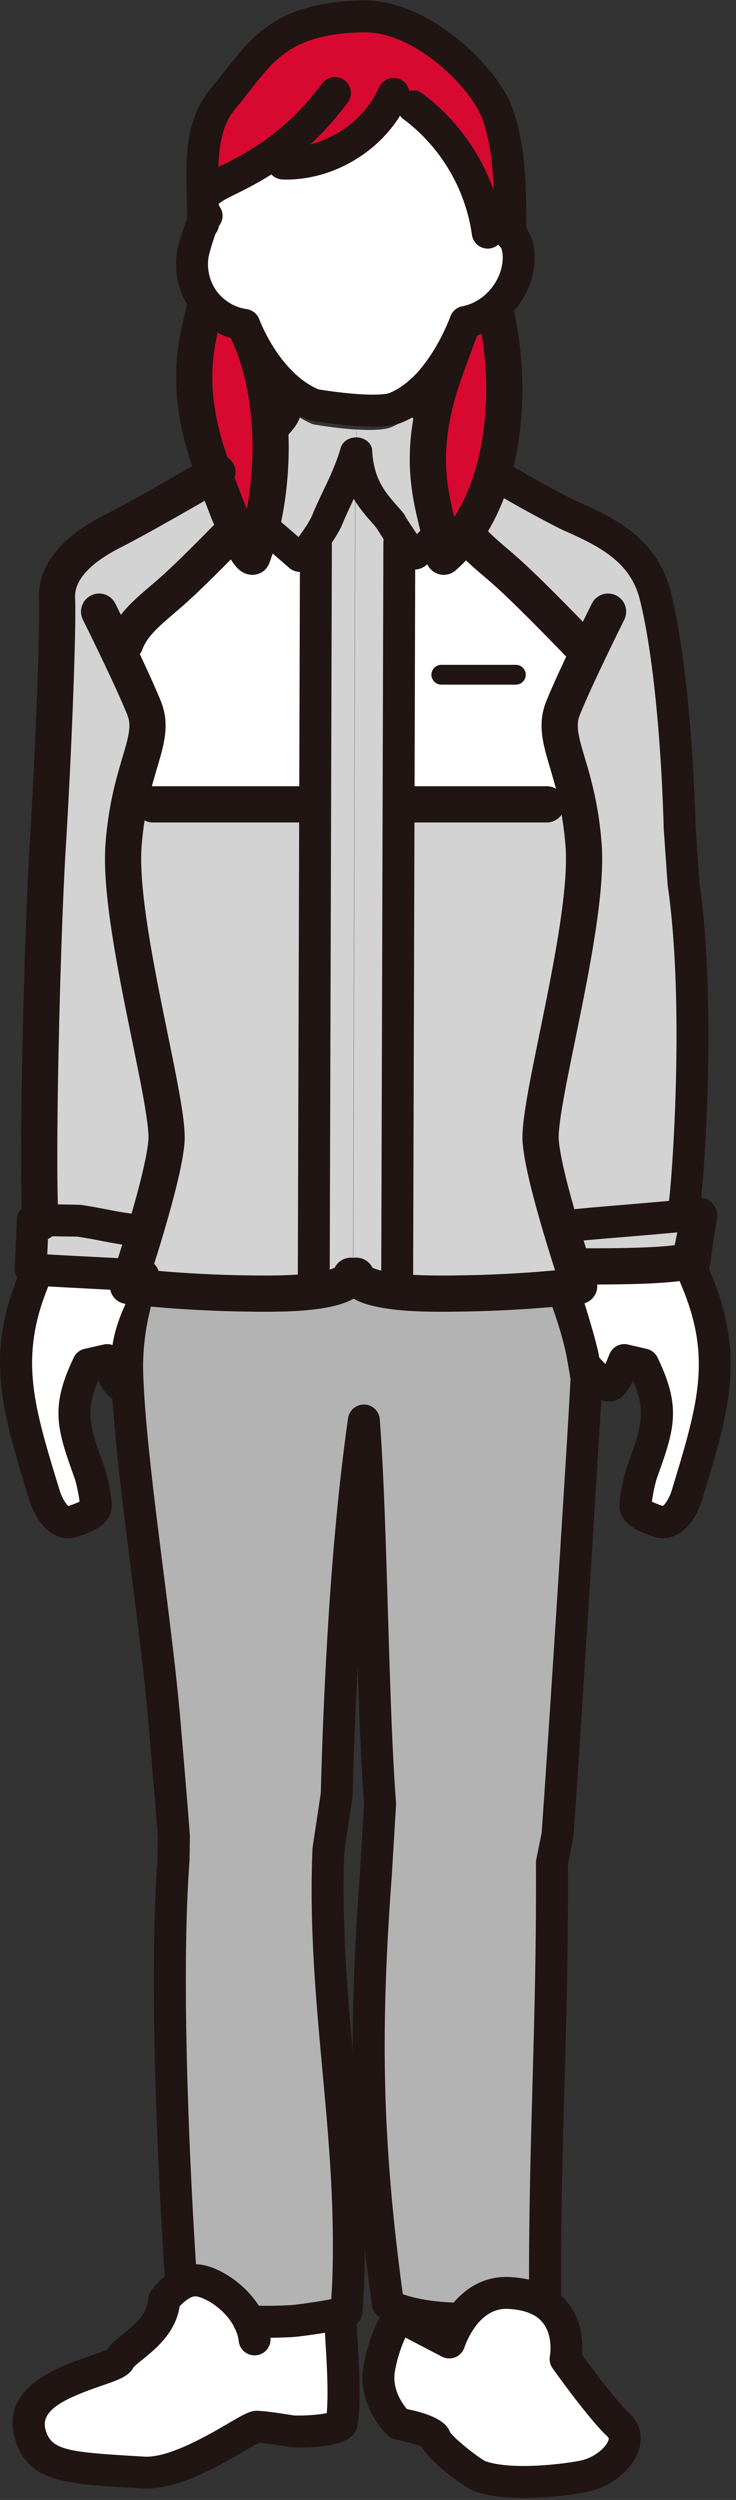
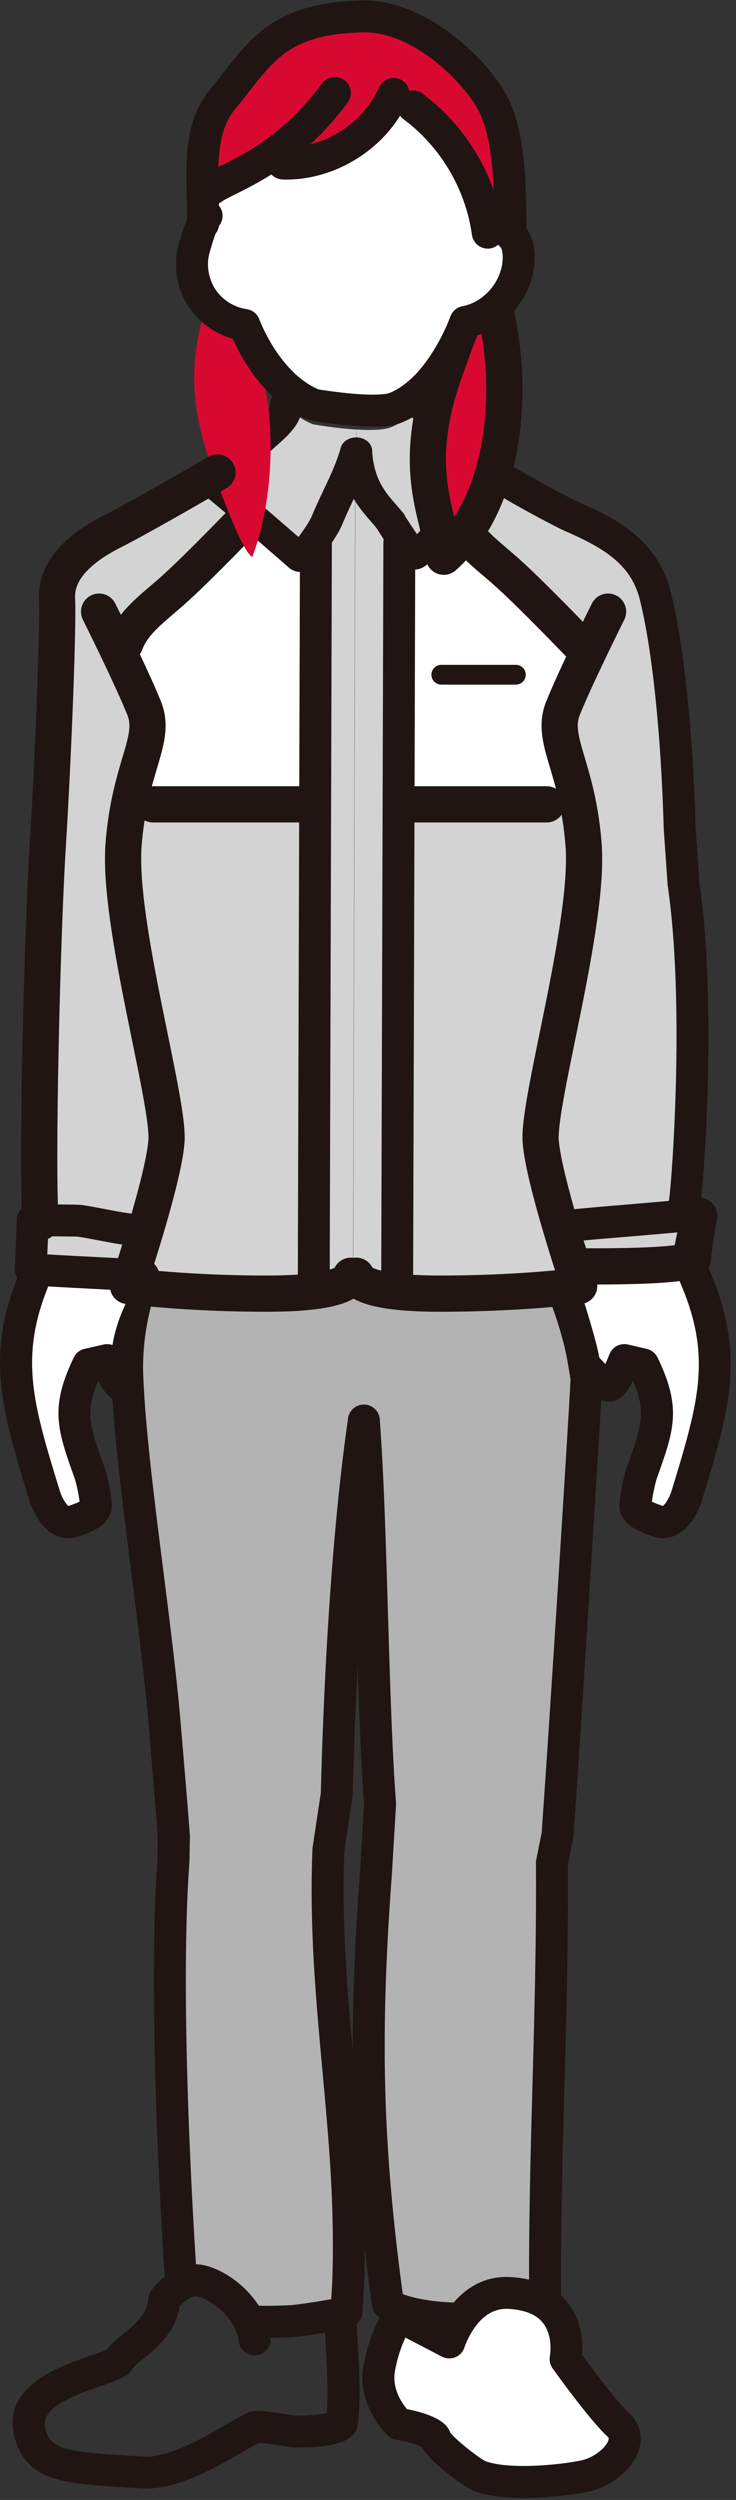
<svg xmlns="http://www.w3.org/2000/svg" viewBox="0 0 99 336" fill="none">
  <rect x="0" y="0" width="99" height="336" fill="#333333" stroke="none" />
  <g clip-path="url(#clip0_1483_5427)">
    <path d="M5.47 169.566l8.26.64h4.26l.54-4.83-13.06-1.09v5.28z" fill="#D3D3D4" />
    <path d="M76.07 317.076s1.06-5.35-3.2-7.76c-1.11-.62-2.58-1.06-4.53-1.14-3.02-.12-5.05 1.7-6.29 3.47-1.14 1.62-1.62 3.18-1.62 3.18l-6.79-3.53s-1.88 2.74-2.64 7.05c-.74 4.3 2.64 7.43 2.64 7.43s4.53.79 4.91 1.96c.38 1.18 4.96 4.71 6.03 5.09 4.52 1.56 12.37.32 13.94 0 3.76-.79 7.15-4.61 4.61-6.94-2.39-2.23-7.06-8.81-7.06-8.81z" fill="#fff" />
    <path d="M79.86 165.206s-.05.02-.06.02l-3.88-.02-.02 6.26 16.83-1.55c.59-.03 1.11-.08 1.52-.12l-.27-6.64c-3.83.48-10.78 1.67-14.11 2.05h-.01z" fill="#D3D3D4" />
    <path d="M76.31 169.786c.49 1.38.79 9.31 1.22 11.97l1.2-.18c.15.89 2.2 4.64 3.08 4.65.91.02 1.77-2.56 2.17-3.43l2.53.59c2.89 6 2.06 8.28-.18 14.56-.36 1.05-.82 3.29-.85 4.4-.02 1.12 2.06 1.77 3.08 2.12 1.8.65 3.24-1.62 3.83-3.5 3.79-12.43 5.93-19.37.33-31.05l-16.41-.14v.01z" fill="#fff" />
    <path d="M56.76 54.376c-1.17 1.26-2.53 2.36-4.11 3.03-.99.41-2.83.44-4.73.32v.08c.05 1.11.17 2.08.35 2.96.82 4.08 2.83 6.03 4.24 8.11.08.18 2.44 4.5 3.2 5.47 3.33-2.82 5.02-6.97 8.32-9.79l1.45-1.53c-.3-.2-.61-.39-.88-.59-2.68-2.83-5.15-5.23-7.85-8.05l.01-.01z" fill="#D3D3D4" />
    <path d="M92 162.196c.35-1.11 2.41-26.39-.06-43.44l-.52-7.47c-.38-13.44-1.68-24.92-3.29-31.27-1.56-6.12-6.68-8.61-11.64-10.78 0 0-6.5-3.24-11-6.23l-1.45 1.53c-3.3 2.82-4.99 6.97-8.32 9.79-.76-.97-3.12-5.29-3.2-5.47-1.41-2.08-3.43-4.03-4.24-8.11l-.47.09-.29 109.55 2.62 1.31 25.76 2.02.03-8.52 3.88.02s.03 0 .06-.02c3.33-.38 10.28-1.56 14.11-2.05v-.06c-.29-.2-2.2-.88-1.97-.91l-.01.02zM38.47 54.646c.11 1.46-2.2 3.2-3.24 4.17-1.64 1.49-2.91 2.41-4.55 3.9l-.29.09c-.2.12-.59.36-1.14.7 1.77 1.58 11.2 11.23 11.2 11.23 1.14-1.56 2.99-4.33 3.64-6.27 1.26-3.59 2.77-6.44 3.83-10.65v-.08c-2.86-.18-5.82-.71-5.82-.71-1.38-.56-2.59-1.39-3.64-2.36l.01-.02z" fill="#D3D3D4" />
-     <path d="M39.18 311.976c-1.85.09-3.8.14-5.68.02-1.52-3.12-4.85-5.24-6.9-5.49-.82-.09-1.58.15-2.21.53-1.39.76-2.32 2.11-2.32 2.11-.27 4.41-5.23 6.49-6.02 8.02-.83 1.64-14.08 2.94-11.99 10.06 1.33 4.52 5.58 4.52 15.19 5.09 5.65.35 14.13-6.15 15.28-6.15 1.15 0 4.8.62 4.8.62 2.52.08 6.47-.26 6.62-1.17.64-4.06-.15-11.02-.18-14.67-1.85.45-5.9 1-6.59 1.03z" fill="#fff" />
    <path d="M75.89 173.726l-24.13-.39-4.24-3.55-2.26 3.49-24.69-.45c-.38 1.06-1.67 5.09-1.79 10.03v.02c-.03.59-.01 1.2 0 1.8.61 17.32 3.71 49.91 4.61 62.19l-.05 3.23c-1.38 18.41.56 49.94 1.05 56.96.64-.38 1.39-.62 2.21-.53 2.05.24 5.38 2.36 6.9 5.49 1.88.12 3.83.08 5.68-.02.7-.03 4.74-.58 6.59-1.03.41-.09.71-.2.83-.27l.2-3.39c.24-6.08.05-11.88-.33-17.55-.92-13.61-2.89-26.55-2.3-41.12l1.12-7.43c.41-15.64 1.42-34.78 3.65-50.26 1.06 13.91 1.12 37.62 2.18 51.53l-.56 9.38c-1.05 14.05-1.29 25.46-.49 37.66.41 6.34 1.11 12.88 2.11 20.13l.85.58c2.5.99 5.71 1.39 9.02 1.44 1.24-1.77 3.27-3.59 6.29-3.47 1.95.08 3.43.52 4.53 1.14l.44-.15c-.11-21.52 1.05-37.06.92-58.79l.76-3.77c1.2-16.69 2.97-62.31 2.97-62.31s-.17-1.06-.42-2.53c-.44-2.67-1.17-6.65-1.65-8.03v-.03z" fill="#B3B3B4" />
    <path d="M44.09 68.456c-.65 1.94-2.5 4.71-3.64 6.27 0 0-9.43-9.65-11.2-11.23-2.73 1.64-9.22 5.56-12.69 7.23-.5.24-1 .48-1.49.71-2.15 1.05-4.41 2.17-5.79 4.17-1.59 2.32-1.74 5.35-1.82 8.18-.38 13.44-.15 14.84-.53 28.28l-.5 7.47c-2.33 17.52-.67 43.38-.67 43.38.28.83 4.62 1.12 4.94 1.17 3.35.5 4.87 1.05 8.64 1.36h.06l-.08 6.02-.02 1.32 1.24.03 24.69.45 2.26-3.49.29-108.94.47-.09c-.18-.88-.3-1.85-.35-2.96-1.06 4.21-2.58 7.06-3.83 10.65l.02.02z" fill="#D3D3D4" />
    <path d="M41.17 108.106h-20.6l-1.2-12.96-4.53-7.37 17.7-17.01 10.36 6.24-1.73 31.1zm12.91 0h20.6l1.2-12.96 4.53-7.37-17.7-17.01-10.36 6.24 1.73 31.1zm-34.74 63.36h-.03c-3.21-.26-10.23-.53-13.84-.79-.12 0-.24-.02-.35-.03-5.06 11.2-2.85 18.19.86 30.33.58 1.88 2.02 4.14 3.82 3.5 1.03-.36 3.09-1 3.08-2.12-.02-1.12-.47-3.35-.83-4.4-2.26-6.3-3.09-8.58-.2-14.58l2.55-.58c.39.85 1.24 3.44 2.15 3.41.52-.02 1.47-1.73 2.23-3.35v-.02c.12-4.94 1.41-8.97 1.79-10.03l-1.24-.03.02-1.32-.01.01z" fill="#fff" />
    <path d="M37.73 52.466c-.94.33-1.5 1.26-1.42 2.2-.25.54-1.43 1.57-1.95 2.03-.22.2-.43.38-.58.52-.79.72-1.5 1.3-2.2 1.88-.75.62-1.5 1.24-2.35 2.01a2.149 2.149 0 001.44 3.74c.51 0 1.03-.18 1.44-.56.79-.72 1.5-1.3 2.2-1.88.75-.62 1.5-1.24 2.36-2.03.15-.14.32-.29.51-.46 1.49-1.31 3.53-3.1 3.42-5.35 0-.16-.02-.46-.14-.8-.4-1.12-1.63-1.7-2.74-1.31l.01.01zm24.21 4.14c-1.19-1.2-2.39-2.41-3.67-3.75h-.01c-.83-.85-2.17-.85-3.01-.02-.84.82-.86 2.18-.04 3.03 1.26 1.32 2.47 2.54 3.68 3.77 1.37 1.39 2.74 2.77 4.16 4.27.42.45.99.67 1.56.67a2.15 2.15 0 001.56-3.63c-1.45-1.53-2.83-2.93-4.23-4.34zm-7.44 12.74c-.06-.11-.13-.22-.21-.33-.3-.38-.63-.75-.96-1.13-1.18-1.34-2.39-2.73-2.96-5.12-.17-.69-.27-1.41-.31-2.22-.05-1.01-1.06-1.8-2.23-1.75-1.19.04-2.11.89-2.06 1.9.05 1.01.18 1.93.39 2.8.75 3.18 2.4 5.06 3.72 6.58.28.31.54.62.79.93.57.93 2.56 3.99 3.34 4.84.42.46 1.06.7 1.69.7.46 0 .93-.13 1.32-.39.93-.62 1.1-1.77.37-2.57-.55-.6-2.66-3.82-2.91-4.23l.02-.01z" fill="#201513" />
    <path d="M63.83 63.786c-1.84 1.34-4.37 4.12-5.66 5.66-1.21 1.44-2.36 2.8-3.83 3.87-.91.65-1.02 1.81-.25 2.58.42.43 1.03.65 1.64.65.49 0 .98-.14 1.39-.43 1.88-1.35 3.24-2.97 4.55-4.53 1.2-1.42 3.52-3.95 4.96-5 .9-.66 1.01-1.81.24-2.58s-2.13-.86-3.03-.2l-.01-.02zm-15.38-4.94c-1.15-.25-2.32.35-2.61 1.33-.65 2.19-1.46 3.9-2.33 5.72-.49 1.04-.99 2.08-1.46 3.22-.32.82-1.07 1.96-1.9 3.06-2.85-2.48-8.15-7.05-9.48-8.06l-2.86 2.73c1.36 1.03 7.85 6.65 11.09 9.48.41.35.96.55 1.54.55h.16c.63-.04 1.21-.31 1.58-.75.91-1.07 3.12-3.77 3.93-5.82.44-1.06.91-2.04 1.37-3.03.88-1.85 1.8-3.77 2.51-6.21.29-.98-.41-1.97-1.56-2.22h.02zm-29.92 121.89c-1.07-.5-1.19.14-1.69 1.22-.08.18-.17.35-.24.51-.09-.22-.17-.42-.24-.57a2.153 2.153 0 00-2.42-1.19l-2.55.58c-.64.14-1.18.57-1.46 1.16-3.27 6.79-2.22 9.72.1 16.22.24.7.56 2.17.67 3.16-.42.21-1.08.44-1.38.55l-.1.04c-.29-.21-.84-.97-1.18-2.06l-.1-.32c-3.58-11.69-5.55-18.13-.86-28.5.49-1.08 0-2.35-1.07-2.84-1.08-.49-2.35 0-2.84 1.07-5.35 11.84-3.09 19.25.67 31.52l.1.32c.25.82 1.24 3.58 3.42 4.69.59.3 1.2.45 1.82.45.45 0 .9-.08 1.34-.23l.21-.07c1.52-.53 4.34-1.51 4.3-4.1-.02-1.39-.52-3.83-.99-5.17-1.99-5.55-2.64-7.38-.82-11.63.69 1.47 1.73 2.9 3.39 2.83 1.49-.04-.4-.2 1.18-3.59.5-1.07 1.8-3.53.73-4.04l.01-.01zm43.55 128.76c-3.18-.04-5.91-.44-7.9-1.16-.94-6.93-1.58-13.15-1.96-18.98-.76-11.48-.61-22.65.49-37.39l.56-9.38v-.29c-.53-6.91-.81-16.44-1.09-25.67-.28-9.27-.56-18.86-1.1-25.86a2.161 2.161 0 00-2.3-1.98 2.151 2.151 0 00-1.98 2.31c.53 6.91.81 16.44 1.09 25.67.27 9.21.56 18.73 1.08 25.72l-.55 9.21c-1.11 14.92-1.26 26.27-.49 37.96.4 6.21 1.1 12.85 2.12 20.28.08.6.42 1.14.92 1.48l.85.58c.13.09.27.16.42.22 2.54 1 5.83 1.53 9.78 1.59h.03c1.17 0 2.13-.94 2.15-2.12.02-1.19-.93-2.16-2.12-2.18v-.01zm18.51-127.15c-.32-1.94-2.06-7.59-2.68-9.33a2.143 2.143 0 00-2.74-1.31 2.14 2.14 0 00-1.31 2.74c.33.94 1.89 4.96 2.49 8.62.19 1.07.33 1.92.39 2.29-.13 3.4-2.74 44.97-3.88 60.96l-.73 3.64c-.03.14-.04.29-.04.43.06 10.91-.21 20.42-.46 29.62-.25 9.07-.52 18.46-.46 29.17 0 1.18.97 2.14 2.15 2.14h.01c1.19 0 2.14-.97 2.14-2.16-.05-10.64.21-19.99.46-29.03.26-9.17.52-18.65.46-29.54l.71-3.56c.02-.09.03-.18.04-.27 1.19-16.53 3.89-60.99 3.91-61.44 0-.14-.94-1.21-.96-1.35 0 0 .76-.14.5-1.61v-.01zm-32.67 128.59c0-1.19-1.03-2.17-2.17-2.13-1.19.01-2.14.98-2.13 2.17.01 1.19.09 2.69.19 4.28.17 2.94.37 6.52.14 9.07-.91.19-2.61.37-4.41.32-.9-.15-3.85-.63-5.01-.63-.93 0-1.77.5-3.82 1.69-2.8 1.63-8.01 4.67-11.32 4.47l-1.48-.09c-9-.53-11.01-.88-11.77-3.47-.75-2.56 2.14-4.11 7.39-5.92 2.38-.82 3.81-1.31 4.41-2.49.15-.2.75-.69 1.2-1.05 1.81-1.47 4.49-3.64 5.02-7.17.3-.33.78-.8 1.35-1.11.32-.19.61-.27.86-.24 1.19.14 3.96 1.7 5.21 4.28.29.61.47 1.19.53 1.73a2.145 2.145 0 002.36 1.91 2.14 2.14 0 001.91-2.36c-.11-1.03-.42-2.09-.93-3.16-1.83-3.76-5.8-6.35-8.59-6.68-1.2-.13-2.42.15-3.48.78-1.8.98-2.94 2.6-3.07 2.78-.22.32-.35.69-.37 1.08-.13 2.07-1.92 3.53-3.51 4.81-.83.67-1.56 1.26-2.04 1.97-.44.22-1.47.58-2.25.85-4.25 1.46-12.17 4.19-10.11 11.19 1.69 5.73 6.65 6.02 15.64 6.54l1.48.09c.19.01.39.02.58.02 4.48 0 9.68-3.03 13.17-5.06.69-.4 1.53-.89 1.94-1.09.89.06 2.87.36 4.16.58.1.02.2.03.29.03 8.27.26 8.67-2.17 8.81-2.98.47-3.02.23-7.23.02-10.95-.09-1.54-.17-2.99-.18-4.08l-.02.02zm-33.77 5.23s0 .01-.01.02c0 0 0-.01.01-.02z" fill="#201513" />
    <path d="M19.48 169.326c-1.73-.14-4.56-.28-7.3-.42-2.1-.11-4.2-.21-5.82-.32l.2-4.53c.05-1.19-.87-2.19-2.05-2.24-1.15-.04-2.19.87-2.24 2.05l-.29 6.61c-.05 1.13.78 2.1 1.91 2.23.29.03.65.06 1.05.08.14.02.29.03.44.04 1.7.12 4.14.24 6.58.37 2.71.14 5.5.28 7.18.41h.17a2.15 2.15 0 00.17-4.29v.01zm75.7-8c-.22-.15-.46-.27-.86-.43.7-6.53 1.89-27.48-.25-42.37l-.5-7.3c-.37-13.02-1.62-24.89-3.36-31.74-1.89-7.42-8.23-10.19-12.76-12.17-.06-.03-6.44-3.22-10.79-6.11-.27-.18-.55-.35-.79-.53-.96-.7-2.3-.48-3 .48-.7.96-.48 2.3.48 3 .3.22.63.44.95.64 4.56 3.02 10.96 6.23 11.33 6.41 5.13 2.24 9.15 4.35 10.42 9.33 1.66 6.56 2.87 18.07 3.23 30.89l.52 7.47c0 .05 0 .11.02.16 2.33 16.06.55 39.79.16 42.35-1.88.17-4.03.35-6.03.52-2.88.24-5.6.47-7.09.64-1.18.13-2.03 1.2-1.89 2.38.12 1.1 1.05 1.91 2.13 1.91.08 0 .16 0 .25-.01 1.43-.16 4.12-.39 6.97-.62 3.8-.32 7.73-.65 9.93-.92.77-.1 1.45-.61 1.74-1.33.33-.81.11-1.79-.51-2.4-.09-.09-.18-.17-.29-.23l-.01-.02zm-3.38 6.66a2.144 2.144 0 00-1.01 2.86c5.22 10.91 3.33 17.09-.44 29.48-.36 1.14-.91 1.87-1.19 2.08l-.05-.02c-.3-.1-.99-.34-1.42-.56.12-.97.43-2.45.7-3.24 2.29-6.42 3.33-9.35.06-16.13-.28-.58-.81-1.01-1.45-1.16l-2.53-.59c-1-.23-2.02.27-2.44 1.2-.08.17-.17.4-.28.66-.07.17-.19.46-.32.76-.73-.73-1.57-1.7-1.83-2.17-.3-1.03-1.32-1.7-2.42-1.51-1.17.2-.04 2.03.16 3.2.28 1.61 2.21 5.5 4.44 5.53 1.7.08 2.67-1.37 3.36-2.82 1.82 4.24 1.17 6.08-.84 11.7-.42 1.19-.93 3.66-.97 5.07-.04 2.63 2.95 3.64 4.38 4.13l.11.04c.45.16.91.24 1.36.24.61 0 1.21-.14 1.79-.43 2.12-1.05 3.13-3.63 3.49-4.79 3.82-12.54 6.129-20.12.19-32.53a2.144 2.144 0 00-2.86-1.01l.01.01z" fill="#201513" />
    <path d="M25.49 250.116l.05-3.23v-.19c-.26-3.57-.71-8.87-1.23-15-1.24-14.71-4.63-34.87-5.05-47.13-.01-.53-.03-1.06 0-1.66.12-4.81 1.41-8.64 1.68-9.4l1.76-.26c.38-1.12-1.89-2.34-3.02-2.73-1.13-.38-2.34.22-2.73 1.34l1.59.24c-.3.83-3.45 5.24-3.59 10.66-.03.63-.02 1.27 0 1.99.43 12.34 3.82 32.56 5.06 47.31.51 6.06.96 11.3 1.22 14.86l-.04 3c-1.47 19.67.78 53.47 1.05 57.26.08 1.13 1.02 2 2.14 2h.15a2.156 2.156 0 002-2.29c-.26-3.76-2.5-37.28-1.04-56.78v.01zm23.76-61.31c-1.17-.17-2.26.65-2.43 1.82-2.37 16.46-3.3 36.45-3.67 50.37l-1.1 7.29c-.01.08-.02.16-.02.23-.43 10.48.47 20.23 1.33 29.66.35 3.82.71 7.76.98 11.69.44 6.53.54 12.03.33 17.28l-.11 1.86c-1.88.38-4.96.79-5.48.81-1.39.07-3.46.15-5.44.02-1.23-.08-2.21.82-2.28 2.01a2.14 2.14 0 002 2.28c.88.06 1.77.08 2.62.08 1.26 0 2.42-.05 3.3-.09.85-.04 5.02-.6 6.97-1.08.98-.22 1.38-.47 1.51-.55.59-.37.96-1 1-1.69l.2-3.44c.22-5.45.11-11.1-.34-17.78-.27-3.97-.63-7.95-.98-11.79-.85-9.26-1.72-18.83-1.32-28.98l1.1-7.31c.01-.09.02-.18.02-.26.36-13.82 1.28-33.71 3.63-50.01.17-1.17-.65-2.26-1.82-2.43v.01zm-29.73-25.5c-2.23-.19-3.59-.45-5.17-.76-.99-.19-2.02-.39-3.33-.59-.25-.03-.54-.05-3.41-.08-1.3-.02-2.61-.03-2.97-.05-1.07-.12-2.11.61-2.34 1.71-.23 1.16.52 2.3 1.68 2.53.28.06.31.06 3.57.1 1.33.02 2.67.03 2.85.04 1.22.18 2.19.37 3.13.55 1.64.32 3.18.62 5.65.83h.2c1.19 0 2.14-.96 2.14-2.15s-.88-2.06-1.99-2.14l-.01.01zm22.98-92.54c-1.18 0-2.14.96-2.15 2.14l-.29 98.8c0 1.19.95 2.15 2.14 2.15 1.18 0 2.14-.96 2.15-2.14l.29-98.8c0-1.19-.95-2.15-2.14-2.15zm11.22 0c-1.18 0-2.14.96-2.15 2.14l-.29 98.8c0 1.19.95 2.15 2.14 2.15 1.18 0 2.14-.96 2.15-2.14l.29-98.8c0-1.19-.95-2.15-2.14-2.15zm24.58 245.73c.15-2.02-.04-6.6-4.37-9.05-1.52-.85-3.37-1.33-5.5-1.41-3.16-.13-6.03 1.39-8.14 4.38-.35.5-.65 1-.9 1.46l-4.76-2.48c-.96-.5-2.15-.2-2.76.69-.09.13-2.15 3.18-2.98 7.9-.93 5.39 3.12 9.21 3.3 9.37.3.28.68.47 1.09.54 1.35.24 2.89.68 3.46.99 1.23 2.2 5.97 5.55 7.15 5.97 1.94.67 4.31.89 6.6.89 4.37 0 8.42-.8 8.49-.82 3.33-.7 6.28-3.15 7.02-5.84.49-1.78-.02-3.53-1.39-4.78-1.64-1.52-4.75-5.67-6.3-7.81h-.01zm3.54 11.45c-.27.99-1.94 2.39-3.74 2.76-2.69.54-9.35 1.27-12.76.1-.91-.41-4.18-3-4.79-3.89-.25-.7-1.03-2.18-5.82-3.13-.68-.82-2.01-2.76-1.61-5.07.33-1.89.91-3.46 1.41-4.54l4.91 2.56c.56.29 1.23.32 1.81.08.58-.24 1.04-.73 1.23-1.34 0-.01.42-1.29 1.33-2.6 1.24-1.76 2.76-2.62 4.45-2.56 1.44.06 2.64.35 3.56.86 2.83 1.6 2.17 5.33 2.15 5.47-.11.58.01 1.18.36 1.66.2.28 4.82 6.78 7.36 9.15.21.2.21.28.16.49h-.01z" fill="#201513" />
    <path d="M33.04 69.676c-2.22 2.28-7.49 7.73-10.41 10.23l-1.25 1.07c-1.81 1.56-3.71 3.22-4.53 5.51m44.8-16.81c.82 2.29 2.72 3.95 4.53 5.51.41.34.83.71 1.25 1.07 2.93 2.5 8.2 7.95 10.41 10.23m-57.27 21.62h20.6m14.03 0h18.34" stroke="#201513" stroke-width="4.87" stroke-linecap="round" stroke-linejoin="round" />
    <path d="M59.36 90.686h10.03" stroke="#201513" stroke-width="2.66" stroke-linecap="round" stroke-linejoin="round" />
    <path d="M65.38 37.626c3.83 10.08 4.02 28.66-5.69 37.2-.52-5.62-4.54-11.5 0-24.52 4.54-13.03 5.69-12.68 5.69-12.68z" fill="#D80931" />
    <path d="M65.38 37.626c3.83 10.08 4.02 28.66-5.69 37.2-.52-5.62-4.54-11.5 0-24.52 4.54-13.03 5.69-12.68 5.69-12.68z" stroke="#201513" stroke-width="4.87" stroke-linecap="round" stroke-linejoin="round" />
    <path d="M33.95 74.826c3.83-10.08 4.02-28.66-5.69-37.2-.52 5.62-4.54 11.5 0 24.52 4.54 13.03 5.69 12.68 5.69 12.68z" fill="#D80931" />
-     <path d="M33.95 74.826c3.83-10.08 4.02-28.66-5.69-37.2-.52 5.62-4.54 11.5 0 24.52 4.54 13.03 5.69 12.68 5.69 12.68z" stroke="#201513" stroke-width="4.87" stroke-linecap="round" stroke-linejoin="round" />
    <path d="M68.66 31.006l-3.05.26c-.94-6.68-4.64-12.93-10.05-16.96l-3.12-.67c-2.7 5.02-8.31 8.38-14.02 8.35l.08-2.62c-4.64 3.74-8.61 4.96-10.03 6.06l-1.21.03c.02 1.46.08 2.91.08 4.32-.56 1.26-1.21 3.52-1.35 4.15-.44 2.18.06 4.53 1.33 6.35a8.378 8.378 0 005.55 3.4s1.61 4.5 5.06 7.85c.18.18.36.36.56.53 1.09.97 2.35 1.8 3.77 2.36 0 0 3.06.53 6.05.71 1.95.12 3.88.09 4.9-.32 1.64-.67 3.06-1.77 4.27-3.03.44-.45.85-.94 1.23-1.44 2.59-3.33 3.89-7.06 3.89-7.06 4.02-.76 7.2-4.64 7.17-8.73 0-1.08-.24-2.24-1.05-2.97a2.9 2.9 0 01-.06-.58v.01z" fill="#fff" />
    <path d="M66.51 14.336c-1.93-4.12-9.73-12.35-17.81-12.12-11.87.32-13.87 5.29-18.76 11.15-2.68 3.23-2.8 7.68-2.68 12.09l1.21-.03c1.42-1.11 5.4-2.32 10.03-6.06l-.08 2.62c5.71.03 11.32-3.33 14.02-8.35l3.12.67c5.41 4.03 9.11 10.28 10.05 16.96l3.05-.26c-.03-.83 0-2.36-.06-4.24-.08-3.76-.45-8.9-2.09-12.43z" fill="#D80931" />
    <path d="M70.81 30.926c-.01-.33-.01-.77-.01-1.3 0-.81 0-1.81-.04-2.91-.12-5.87-.87-10.22-2.29-13.29C66.15 8.496 57.55-.144 48.64.056c-11.22.3-14.58 4.6-18.48 9.58-.59.76-1.21 1.54-1.88 2.35-3.17 3.82-3.31 8.77-3.18 13.49 0 .64.02 1.28.04 1.92.02.8.04 1.59.04 2.37v.27c0 1.19.96 2.15 2.15 2.15s2.15-.96 2.15-2.15v-.27c0-.81-.02-1.64-.04-2.48-.01-.62-.03-1.24-.04-1.9-.11-3.93-.03-8 2.18-10.66.7-.84 1.34-1.66 1.96-2.45 3.62-4.63 6.01-7.69 15.21-7.93 6.92-.19 14.03 7.09 15.8 10.88 1.15 2.48 1.79 6.38 1.89 11.59.04 1.08.04 2.04.04 2.82 0 .58 0 1.07.02 1.48.02.4.05.71.14 1.03.27.95 1.13 1.57 2.07 1.57a2.148 2.148 0 002.1-2.6c0-.07-.01-.15-.01-.2l.01.01z" fill="#201513" />
    <path d="M67.13 30.136c-.8.88-.73 2.24.15 3.03.16.14.34.59.34 1.39.02 3.07-2.41 6.04-5.42 6.6-.75.14-1.37.68-1.63 1.4-.01.03-1.23 3.46-3.58 6.48-.34.45-.7.87-1.06 1.25-1.15 1.19-2.34 2.04-3.53 2.53-.09.04-.98.35-3.96.17-2.38-.15-4.85-.53-5.59-.65-1.02-.43-2.01-1.07-2.97-1.93-.15-.12-.28-.26-.45-.43-3.03-2.94-4.52-6.99-4.54-7.03-.27-.75-.93-1.29-1.72-1.4a6.165 6.165 0 01-4.09-2.5c-.94-1.34-1.31-3.1-.99-4.67.12-.56.73-2.66 1.2-3.7.05-.11.09-.2.13-.27.73-.85.69-2.12-.12-2.92-.84-.84-2.2-.83-3.04 0-.32.32-.58.74-.89 1.41-.64 1.44-1.33 3.86-1.49 4.6-.56 2.77.05 5.69 1.69 8.02a10.56 10.56 0 005.74 4.01c.75 1.68 2.41 4.9 5.11 7.52.22.22.44.44.64.61 1.37 1.22 2.85 2.14 4.41 2.76.13.05.28.09.42.12.13.02 3.21.55 6.28.74.76.05 1.42.07 2 .07 2.2 0 3.23-.29 3.84-.54 1.76-.72 3.44-1.9 5.01-3.53.48-.5.95-1.05 1.38-1.62 1.92-2.47 3.18-5.12 3.79-6.57 4.45-1.42 7.76-5.83 7.72-10.54 0-1.95-.61-3.52-1.75-4.56-.88-.79-2.24-.73-3.03.15zM53.8 10.646c-1.09-.47-2.35.03-2.83 1.12-.13.29-.27.57-.42.85-2.33 4.32-7.15 7.22-12.15 7.22h-.08c-.11 0-.22-.01-.32-.01-1.19 0-2.1.96-2.1 2.15s1.01 2.15 2.2 2.15c.11 0 .22.01.31.01h.09c6.43 0 12.78-3.8 15.83-9.48.21-.39.41-.78.58-1.18.47-1.09-.03-2.35-1.12-2.83h.01z" fill="#201513" />
    <path d="M46.33 10.776c-.95-.7-2.3-.51-3.01.44-1.88 2.53-3.95 4.7-6.17 6.48-2.86 2.3-5.44 3.59-7.33 4.53-1.12.56-2.01 1-2.67 1.51a2.14 2.14 0 00-.38 3.01c.42.54 1.06.83 1.7.83.46 0 .92-.15 1.32-.45.32-.25 1.11-.64 1.94-1.05 1.95-.97 4.9-2.43 8.11-5.03 2.5-2 4.83-4.44 6.93-7.26.71-.95.51-2.3-.44-3.01zm10.52 1.8c-.95-.71-2.3-.51-3.01.44s-.51 2.3.44 3.01c4.98 3.71 8.34 9.38 9.2 15.54a2.15 2.15 0 002.12 1.85c.1 0 .2 0 .3-.02a2.153 2.153 0 001.83-2.43c-1.02-7.29-5-13.99-10.89-18.38l.01-.01z" fill="#201513" />
    <path d="M47.2 171.466s.19 2.35-10.8 2.4c-10.99.05-19.19-1.03-19.19-1.03s4.75-14.03 5.18-19.42c.43-5.39-6.58-29.2-5.77-39.85.81-10.65 4.5-14.1 2.76-18.41-1.74-4.31-6.05-12.95-6.05-12.95m34.59 89.26s-.19 2.35 10.8 2.4c10.99.05 19.19-1.03 19.19-1.03s-4.75-14.03-5.18-19.42c-.43-5.39 6.58-29.2 5.77-39.85-.81-10.65-4.5-14.1-2.76-18.41 1.74-4.31 6.05-12.95 6.05-12.95" stroke="#201513" stroke-width="4.87" stroke-linecap="round" stroke-linejoin="round" />
    <path d="M5.47 164.286c-.57-6.99.2-38.49.94-50.37.74-11.87 1.44-29.57 1.26-33.45-.18-3.88 3.12-6.86 7.41-9.03 4.29-2.17 14.17-7.94 14.17-7.94m48.71 106.71c3.31 0 12.99.07 15.2-.9 0 0 .52-4.09.83-5.62.38-1.92-1.27 6.23-1.27 6.23" stroke="#201513" stroke-width="4.87" stroke-linecap="round" stroke-linejoin="round" />
  </g>
  <defs>
    <clipPath id="clip0_1483_5427">
      <path fill="#fff" transform="translate(0 .056)" d="M0 0h98.29v335.68H0z" />
    </clipPath>
  </defs>
</svg>